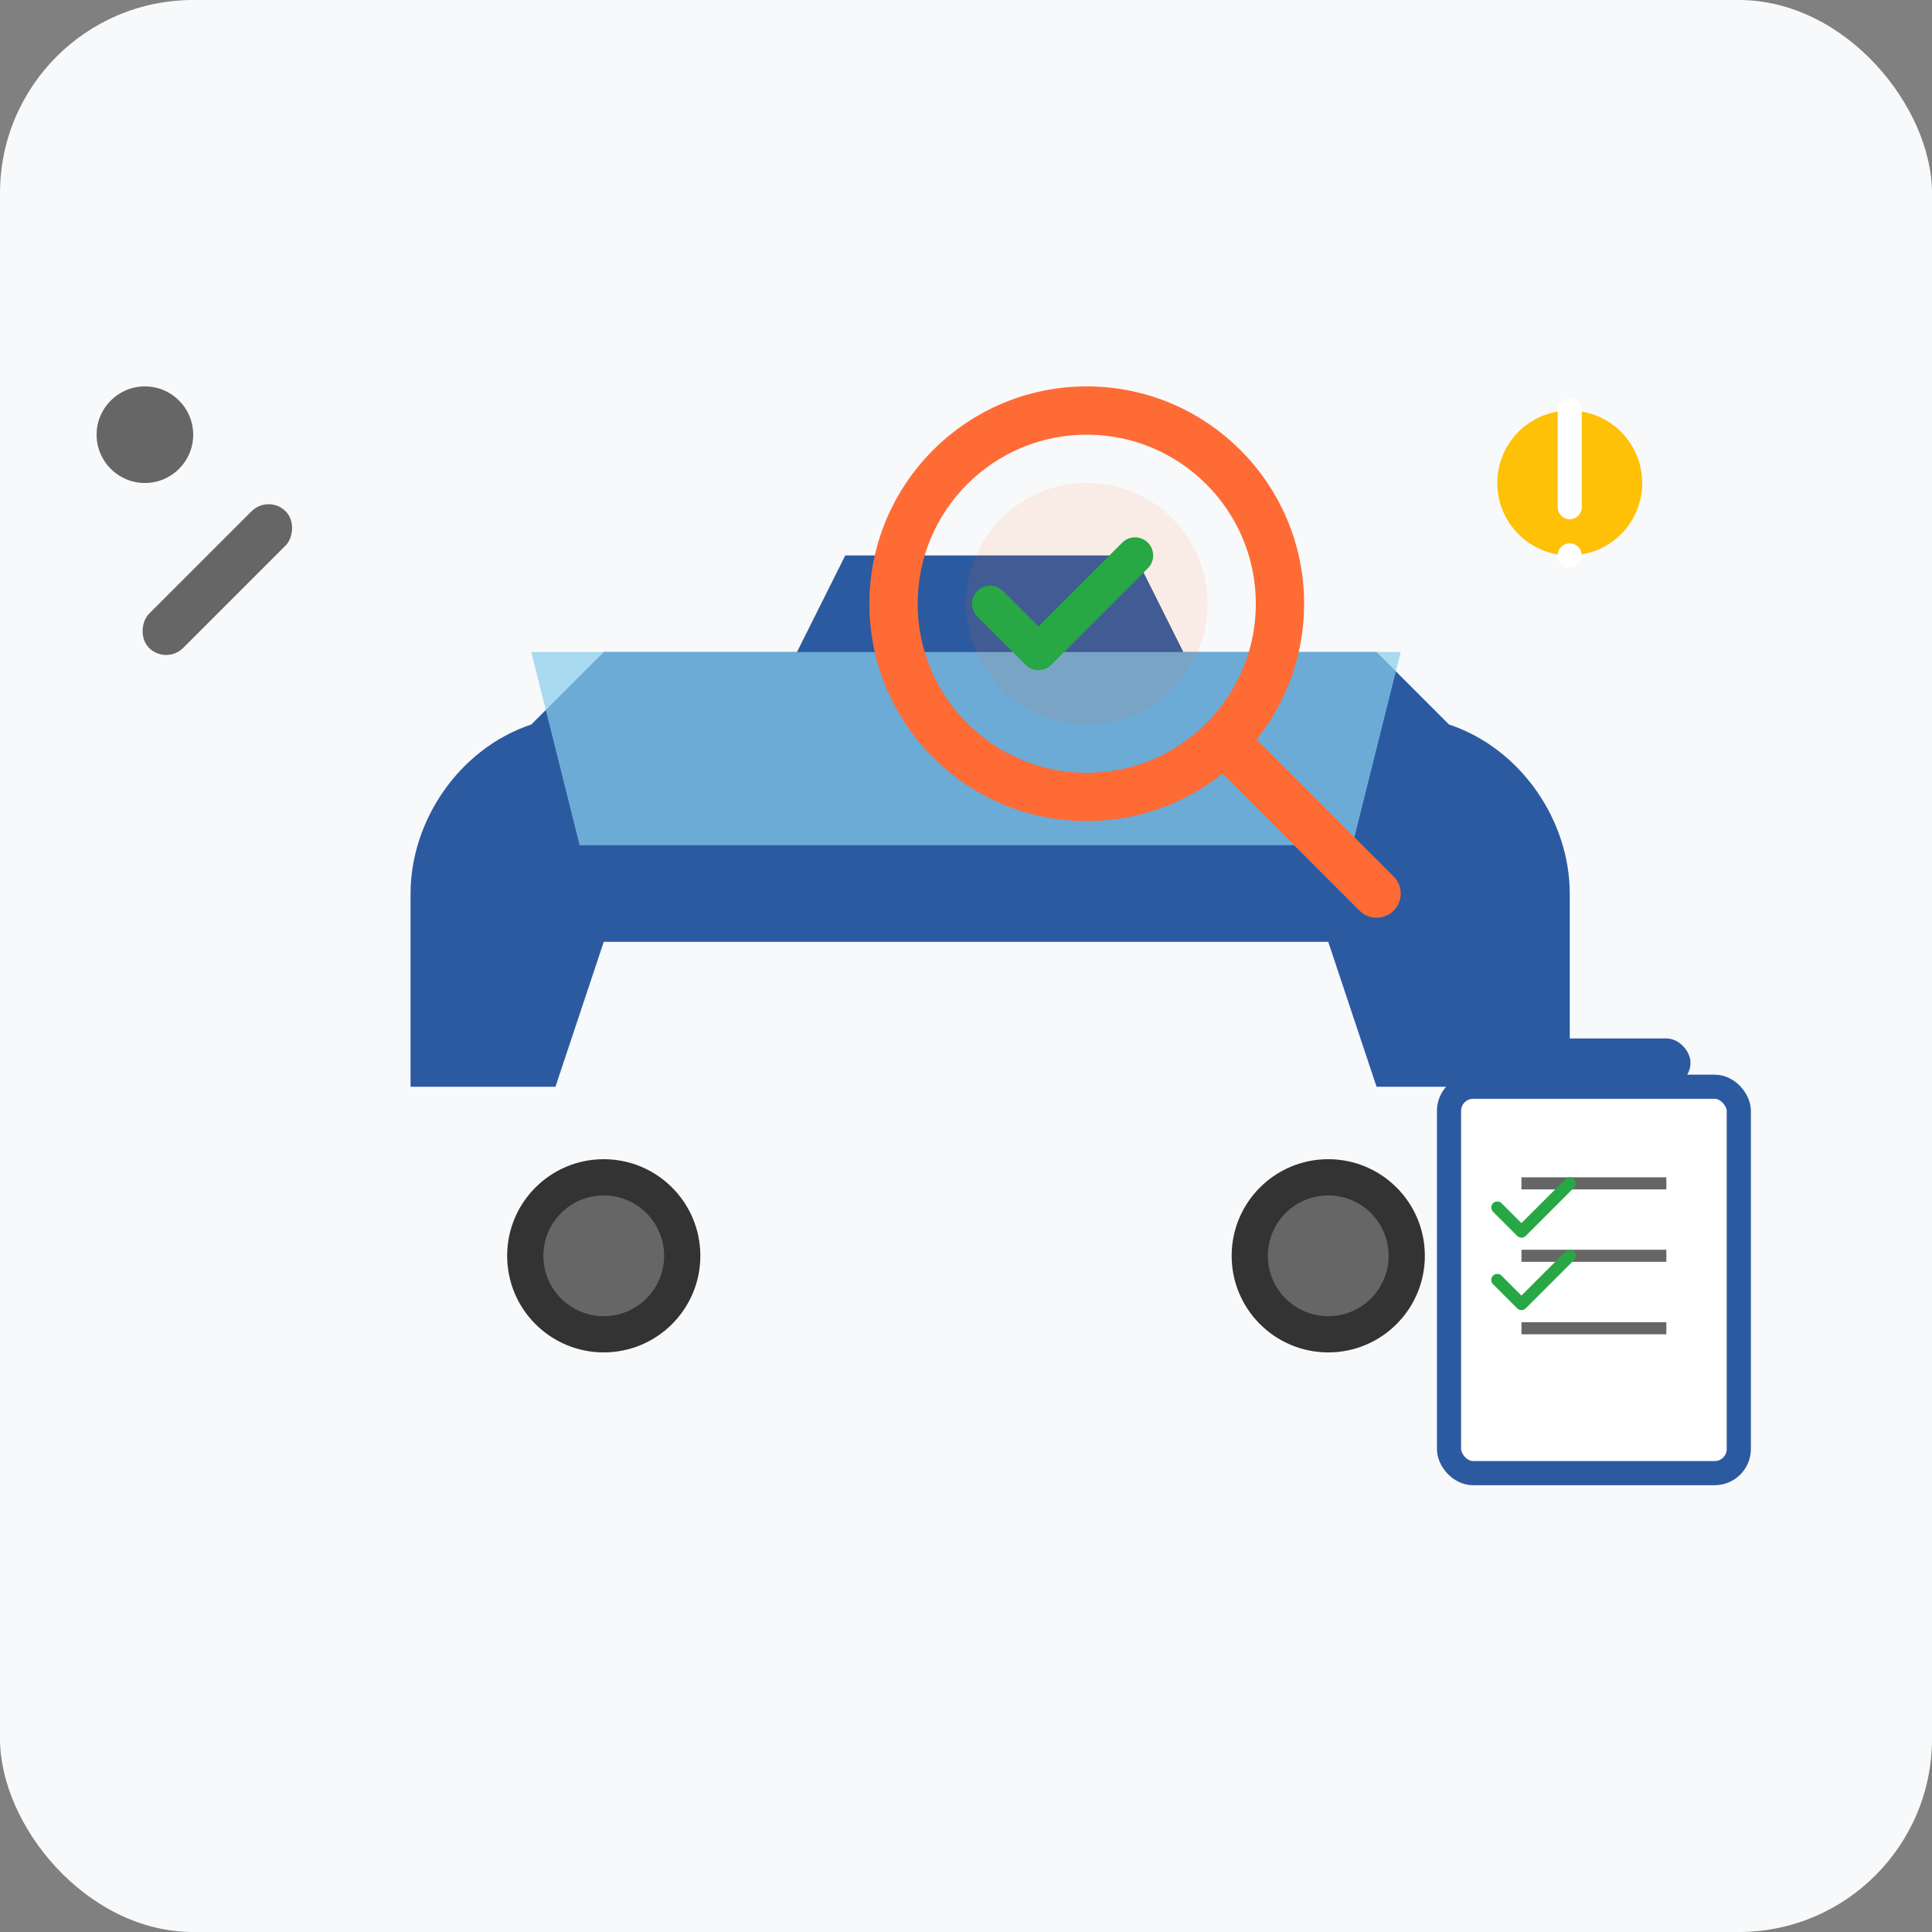
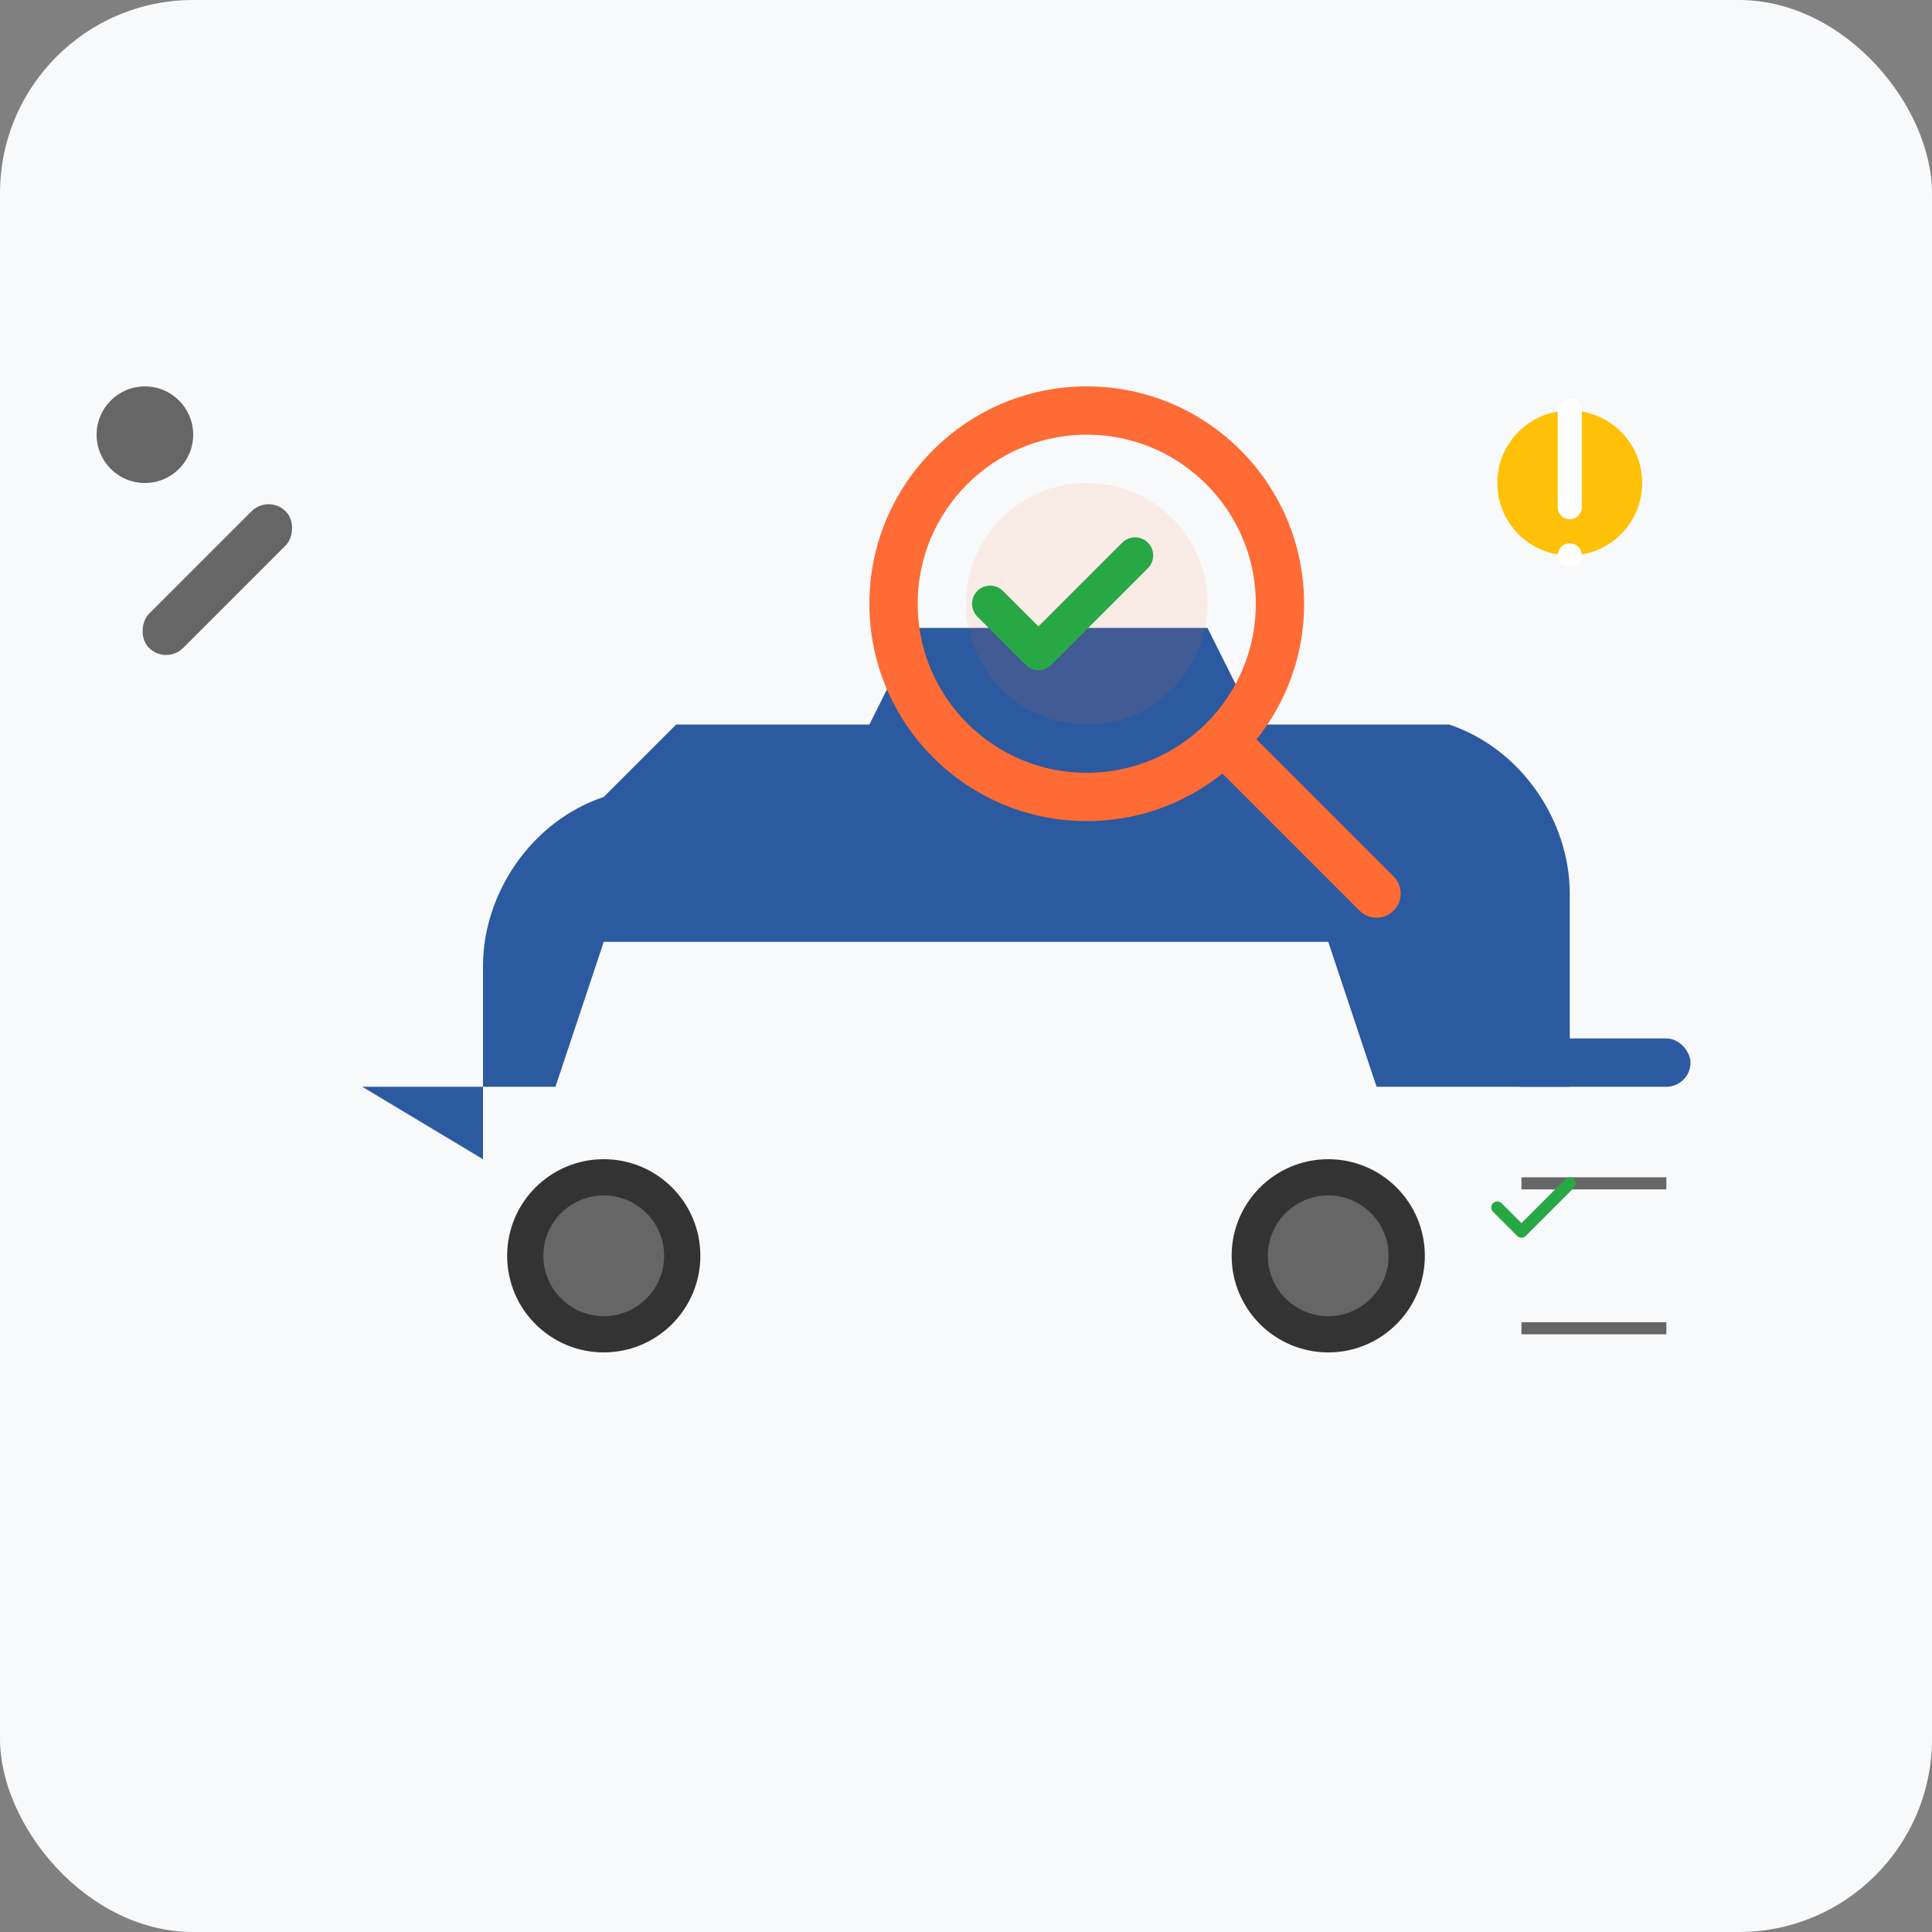
<svg xmlns="http://www.w3.org/2000/svg" width="80" height="80" viewBox="0 0 80 80" fill="none">
  <rect x="0" y="0" width="80" height="80" fill="#808080" stroke="none" />
  <rect width="80" height="80" rx="8" fill="#f8f9fa" />
-   <path d="M15 45h8l2-6h30l2 6h8v-8c0-3-2-6-5-7l-3-3h-8l-2-4h-12l-2 4h-8l-3 3c-3 1-5 4-5 7v8z" fill="#2c5aa0" />
+   <path d="M15 45h8l2-6h30l2 6h8v-8c0-3-2-6-5-7h-8l-2-4h-12l-2 4h-8l-3 3c-3 1-5 4-5 7v8z" fill="#2c5aa0" />
  <circle cx="25" cy="52" r="4" fill="#333" />
  <circle cx="55" cy="52" r="4" fill="#333" />
  <circle cx="25" cy="52" r="2.5" fill="#666" />
  <circle cx="55" cy="52" r="2.5" fill="#666" />
-   <path d="M22 27h36l-2 8H24l-2-8z" fill="#87ceeb" opacity="0.7" />
  <circle cx="45" cy="25" r="8" fill="none" stroke="#ff6b35" stroke-width="2" />
  <circle cx="45" cy="25" r="5" fill="rgba(255, 107, 53, 0.1)" />
  <path d="m51 31 6 6" stroke="#ff6b35" stroke-width="2" stroke-linecap="round" />
  <path d="m41 25 2 2 4-4" stroke="#28a745" stroke-width="1.5" stroke-linecap="round" stroke-linejoin="round" />
-   <rect x="60" y="45" width="12" height="16" rx="1" fill="white" stroke="#2c5aa0" stroke-width="1" />
  <rect x="62" y="43" width="8" height="2" rx="1" fill="#2c5aa0" />
  <line x1="63" y1="49" x2="69" y2="49" stroke="#666" stroke-width="0.5" />
-   <line x1="63" y1="52" x2="69" y2="52" stroke="#666" stroke-width="0.5" />
  <line x1="63" y1="55" x2="69" y2="55" stroke="#666" stroke-width="0.5" />
  <path d="m62 50 1 1 2-2" stroke="#28a745" stroke-width="0.5" stroke-linecap="round" stroke-linejoin="round" />
-   <path d="m62 53 1 1 2-2" stroke="#28a745" stroke-width="0.5" stroke-linecap="round" stroke-linejoin="round" />
  <rect x="8" y="20" width="2" height="8" rx="1" fill="#666" transform="rotate(45 9 24)" />
  <circle cx="6" cy="18" r="2" fill="#666" />
  <circle cx="65" cy="20" r="3" fill="#ffc107" />
  <path d="M65 17v4M65 23h0" stroke="white" stroke-width="1" stroke-linecap="round" />
</svg>